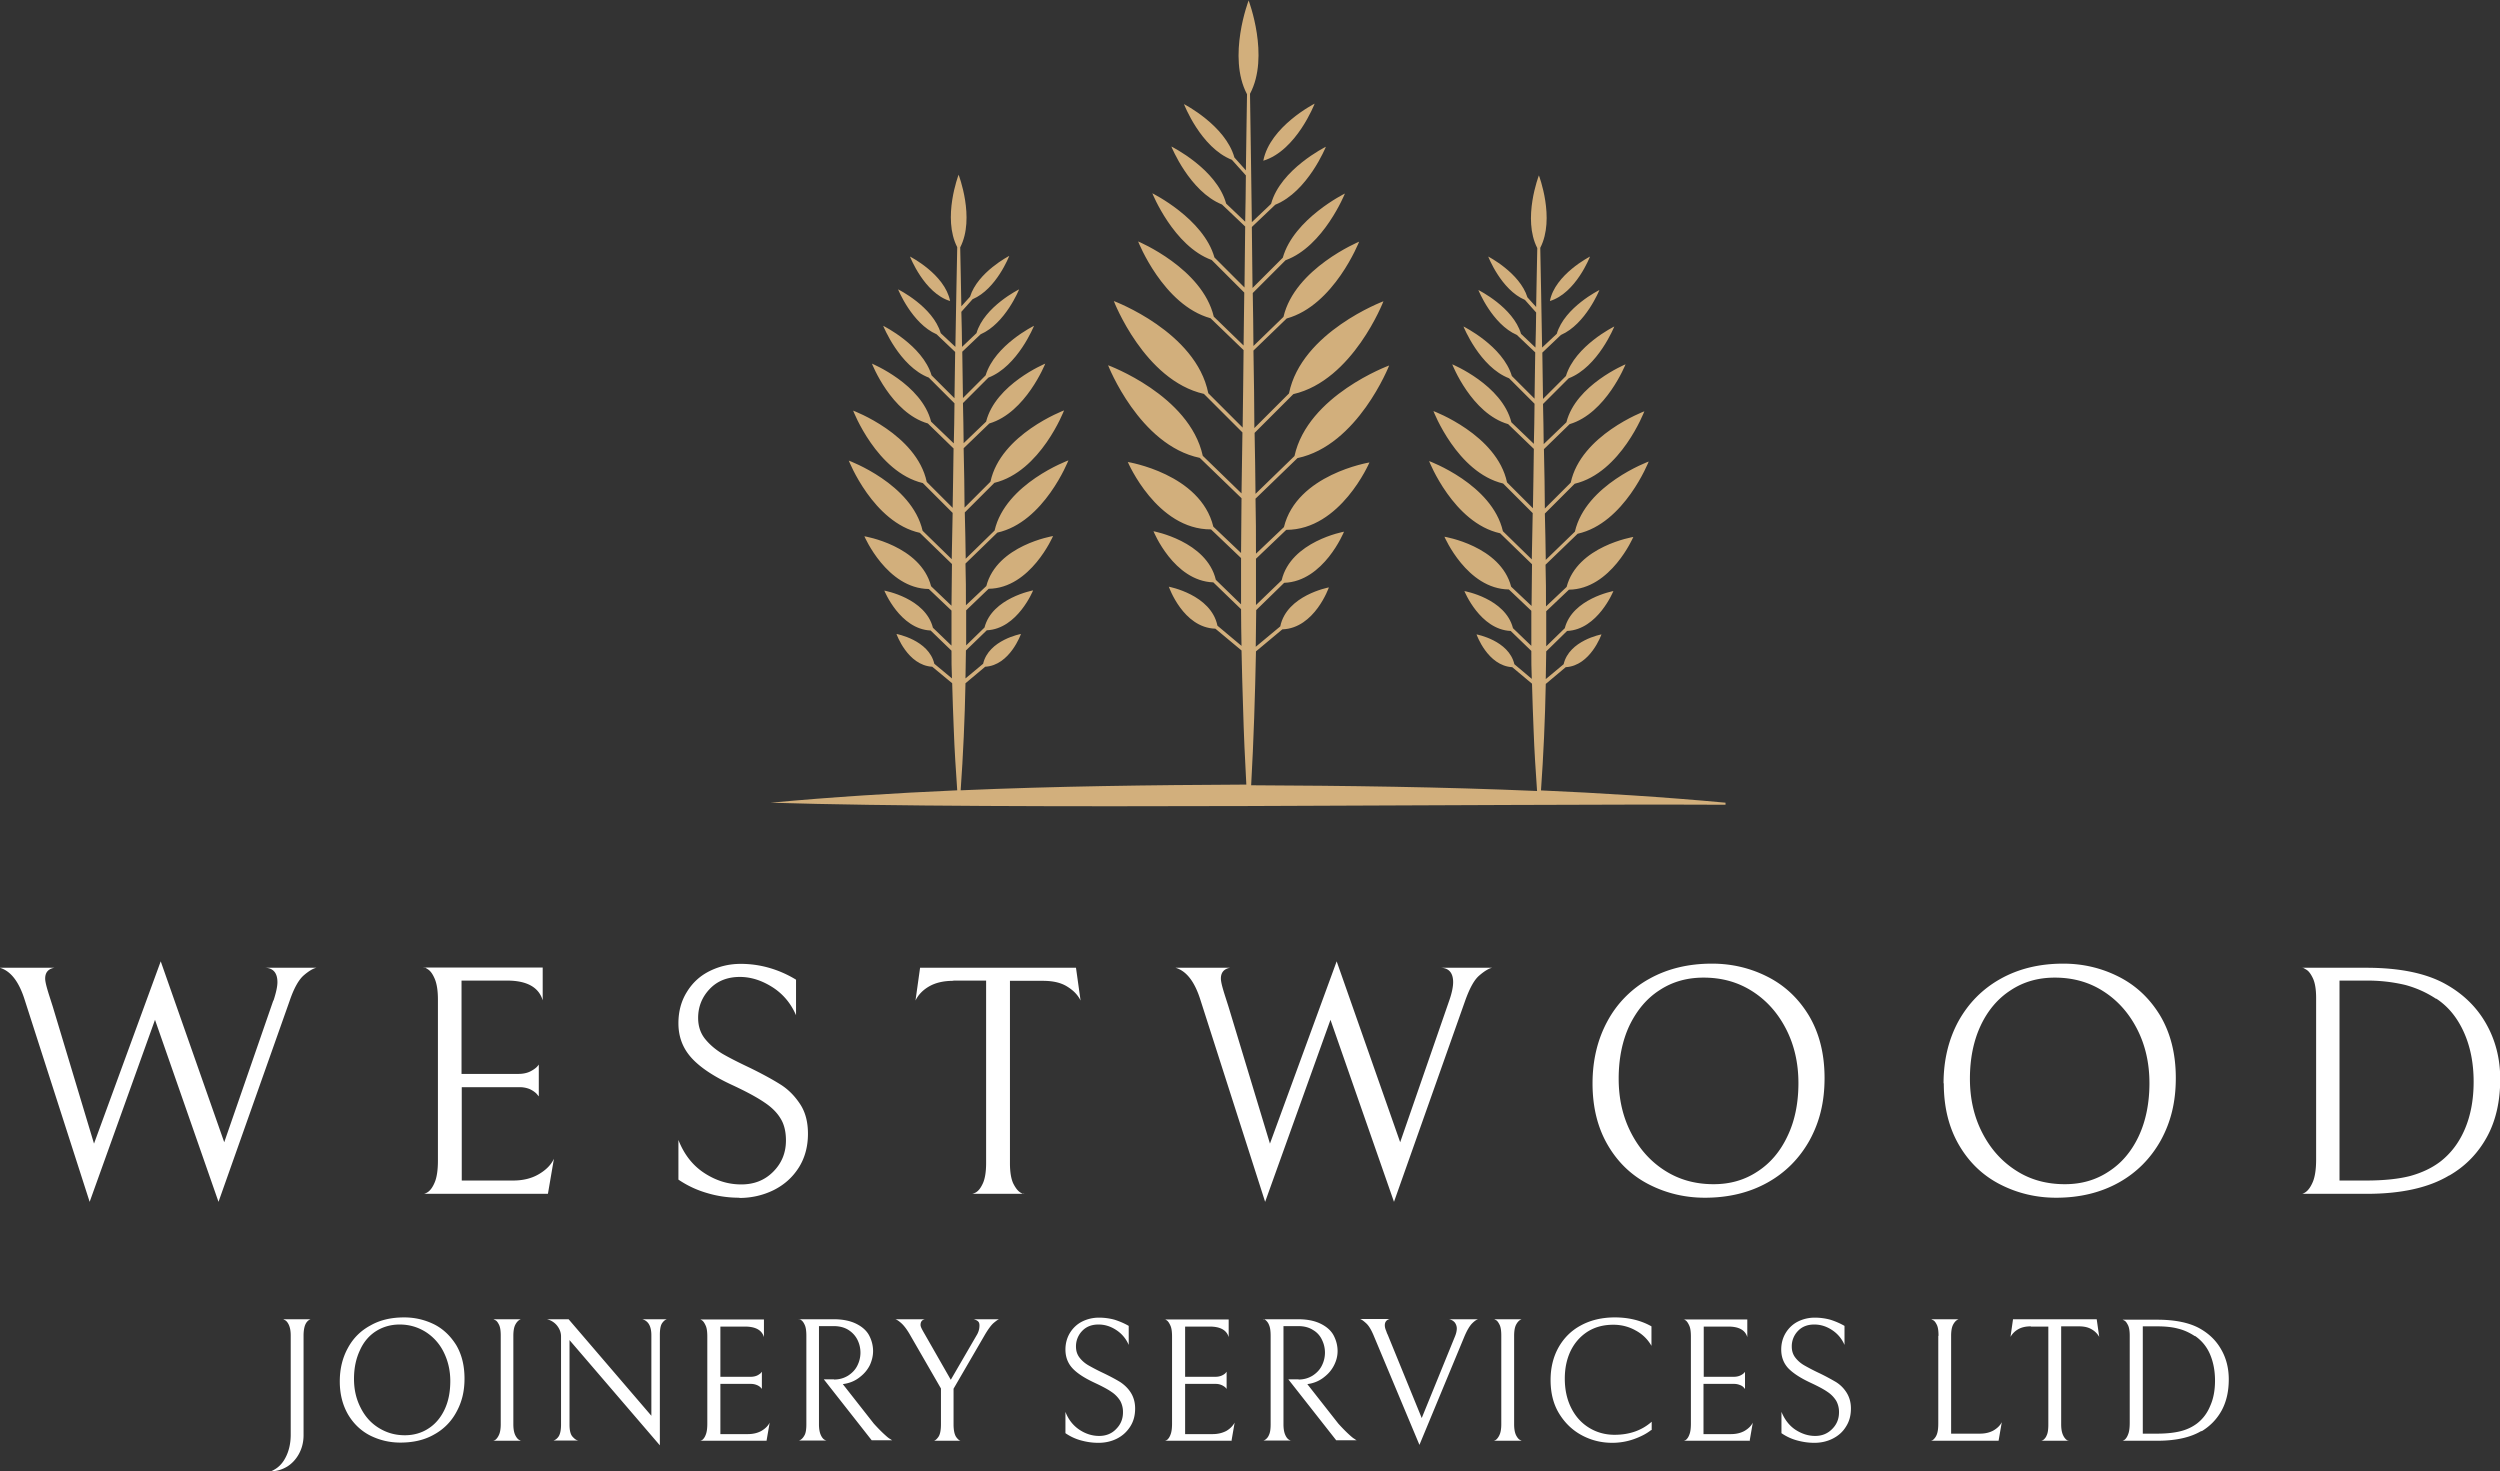
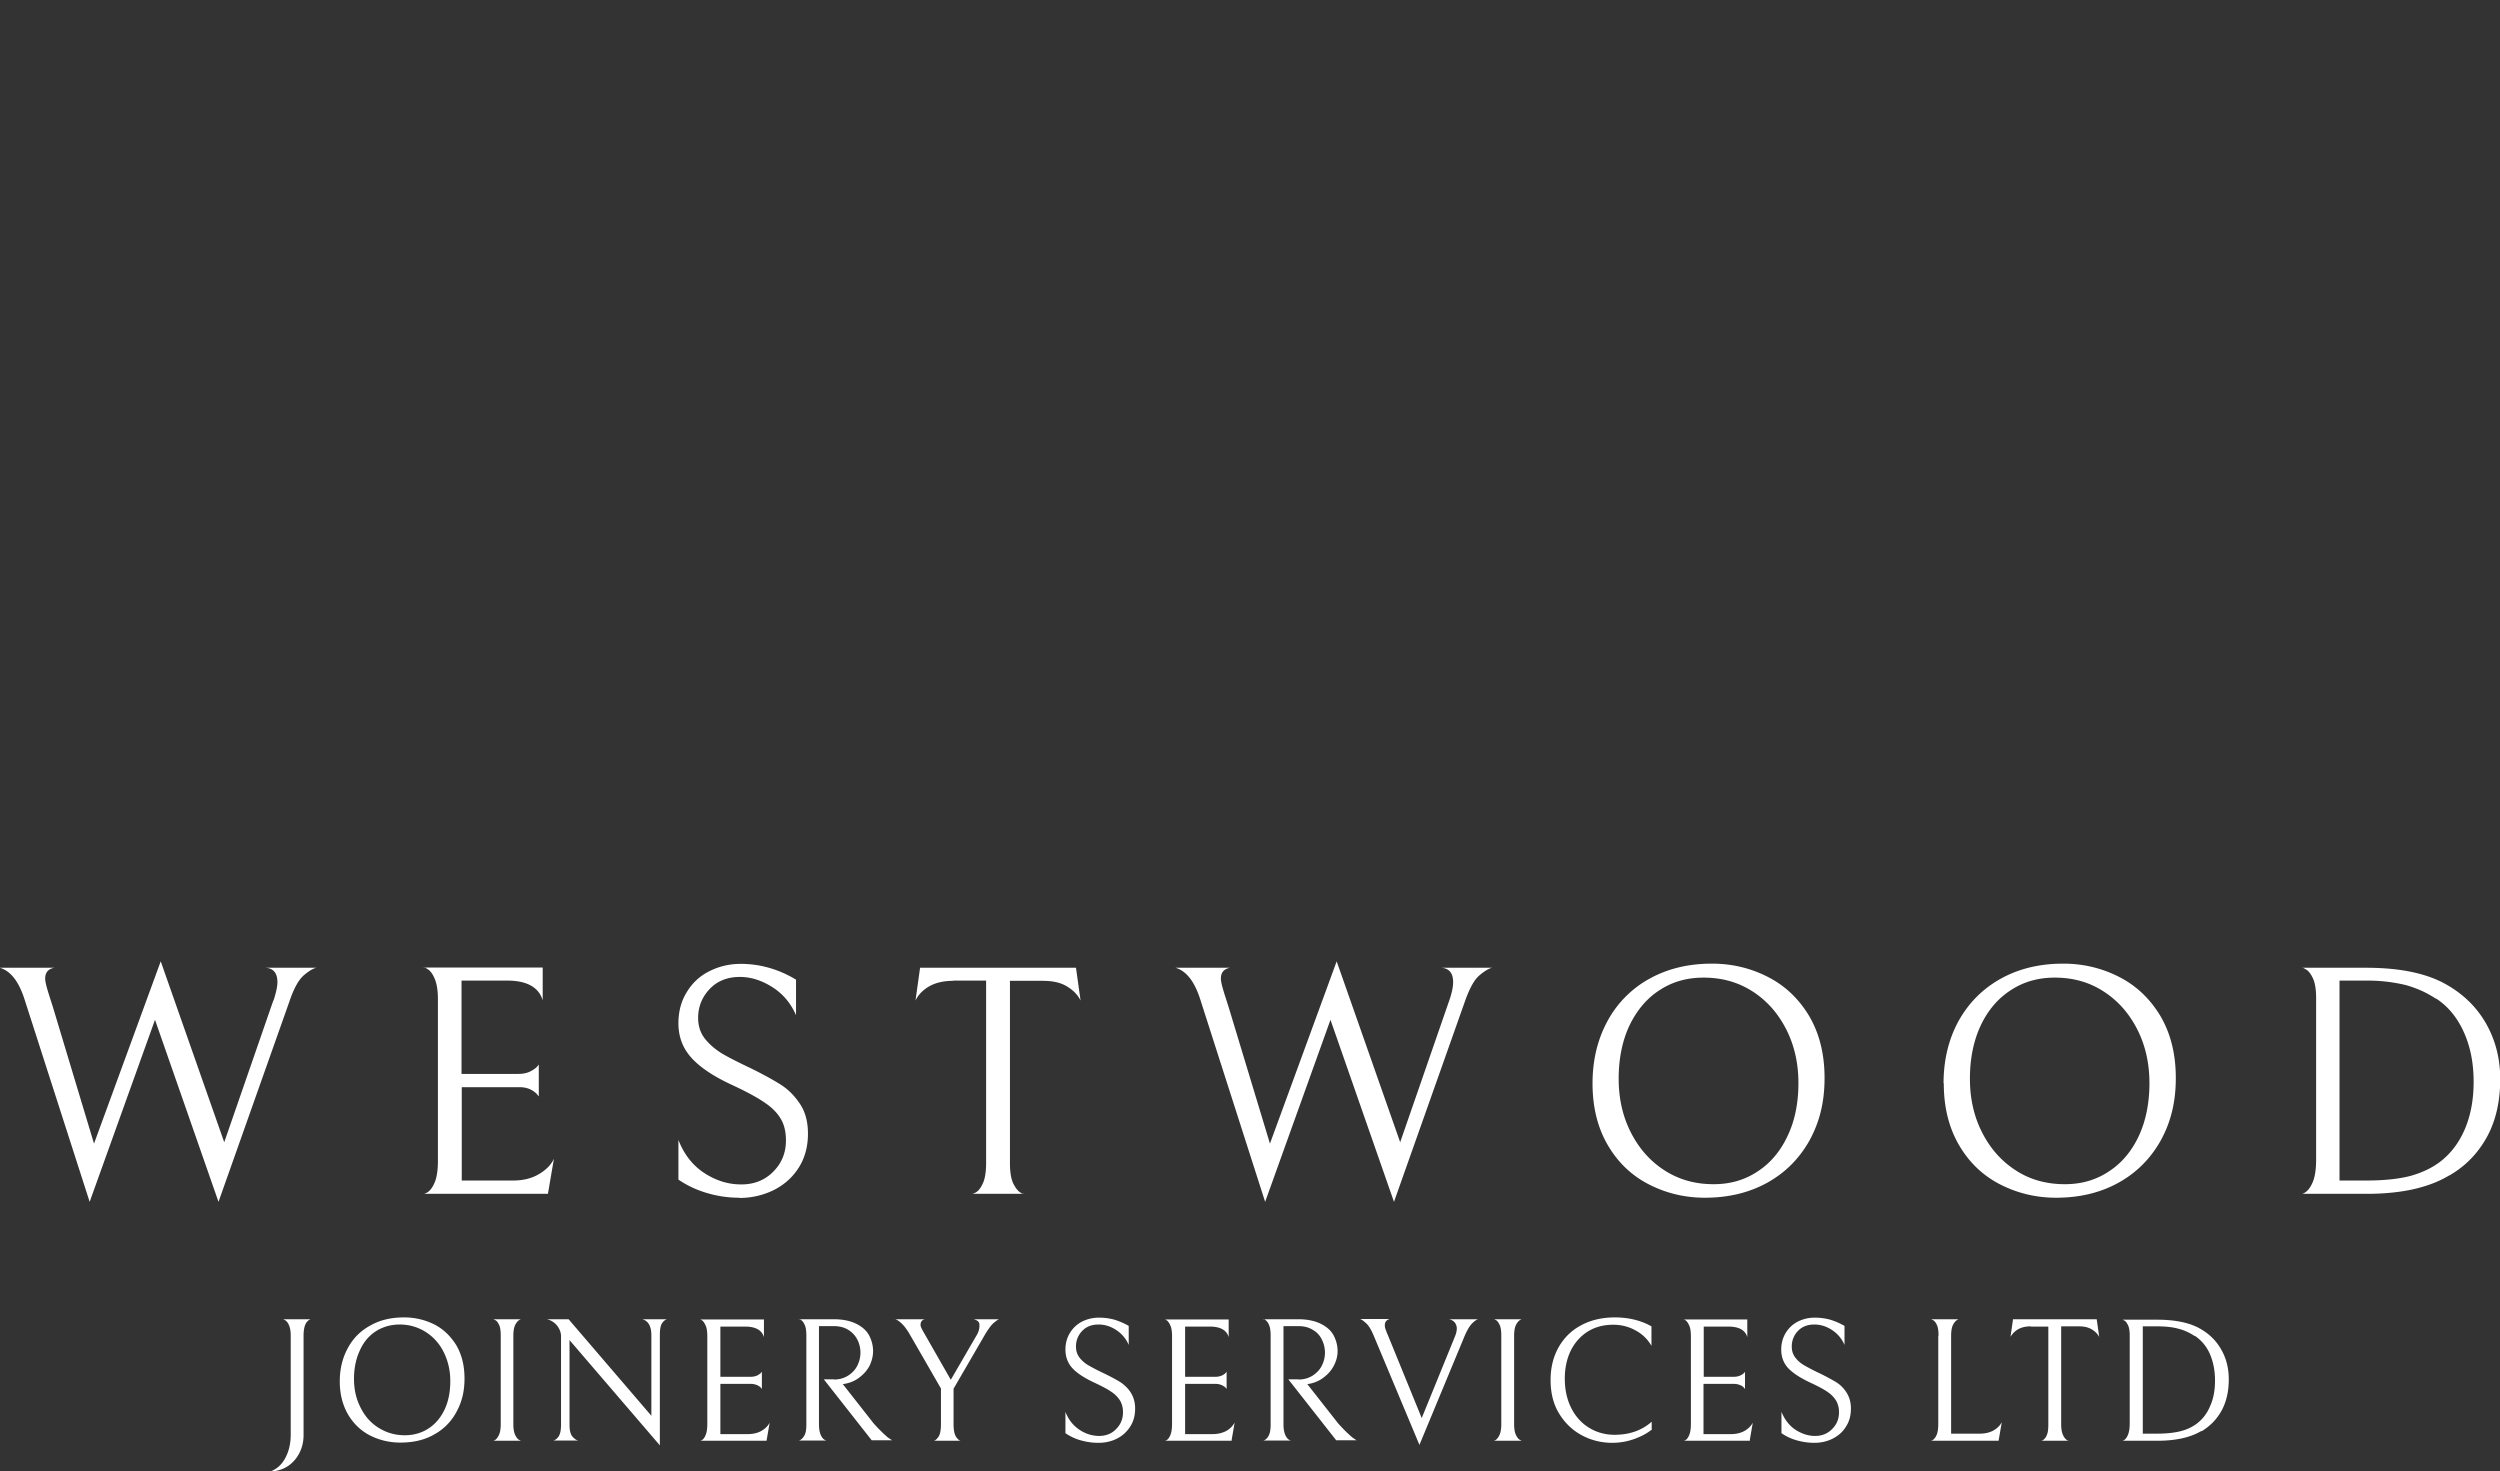
<svg xmlns="http://www.w3.org/2000/svg" id="Layer_1" data-name="Layer 1" viewBox="0 0 109.04 64.16">
  <rect x="0" y="0" width="109.04" height="64.16" fill="#333333" stroke="none" />
  <defs>
    <style>.cls-1,.cls-2{fill:#d2af7c;stroke-width:0}.cls-2{fill:#fff}</style>
  </defs>
-   <path class="cls-1" d="M57.34 4.52s-1.95.99-2.24 2.49c1.45-.44 2.24-2.49 2.24-2.49zM69.35 11.19s-1.53.78-1.75 1.94c1.14-.35 1.75-1.94 1.75-1.94zM41.44 13.13c-.23-1.17-1.75-1.94-1.75-1.94s.62 1.6 1.75 1.94z" />
-   <path class="cls-1" d="M67.21 34.5c.11-1.56.18-3.12.21-4.67l.87-.73c1.08-.06 1.56-1.43 1.56-1.43s-1.41.26-1.65 1.3l-.78.65c0-.4.02-.81.02-1.21l.91-.89c1.34-.06 2.02-1.74 2.02-1.74s-1.79.33-2.12 1.62l-.81.79v-1.53l.99-.94c1.83-.02 2.81-2.3 2.81-2.3s-2.45.4-2.91 2.18l-.9.85c0-.61 0-1.22-.02-1.82l1.4-1.35c2.04-.45 3.1-3.15 3.1-3.15s-2.75 1.01-3.22 3.06l-1.27 1.23c-.01-.67-.02-1.35-.04-2.02l1.3-1.3c2.02-.48 3.04-3.16 3.04-3.16s-2.77 1.04-3.21 3.11l-1.13 1.13c0-.73-.02-1.61-.04-2.59l1.12-1.09c1.59-.47 2.44-2.61 2.44-2.61s-2.17.9-2.58 2.53l-.99.95c0-.56-.02-1.15-.03-1.75l1.12-1.12c1.28-.49 1.99-2.26 1.99-2.26s-1.71.84-2.11 2.16l-1 1-.03-2.02.81-.77c1.08-.47 1.68-1.96 1.68-1.96s-1.52.75-1.86 1.91l-.64.6c-.03-1.55-.05-3.07-.08-4.35.66-1.28-.06-3.16-.06-3.16s-.73 1.89-.07 3.17c-.02.78-.03 1.66-.05 2.57l-.38-.42c-.33-1.07-1.71-1.78-1.71-1.78s.56 1.45 1.6 1.89l.49.55c0 .5-.02 1.01-.03 1.53l-.63-.6c-.34-1.16-1.86-1.91-1.86-1.91s.6 1.49 1.68 1.96l.8.76-.03 2.02-.99-.99c-.39-1.31-2.11-2.16-2.11-2.16s.71 1.77 1.99 2.26l1.11 1.11c0 .6-.02 1.19-.03 1.75l-.98-.94c-.41-1.63-2.58-2.53-2.58-2.53s.84 2.15 2.44 2.61l1.12 1.08c-.01.98-.03 1.87-.04 2.59l-1.13-1.13c-.44-2.08-3.21-3.11-3.21-3.11s1.03 2.68 3.04 3.16l1.29 1.29c-.01.67-.03 1.35-.04 2.02l-1.26-1.23c-.47-2.05-3.22-3.06-3.22-3.06s1.06 2.7 3.1 3.15l1.39 1.35c0 .61-.02 1.21-.02 1.82l-.89-.84c-.46-1.78-2.91-2.18-2.91-2.18s.98 2.28 2.81 2.3l.98.93v1.53l-.8-.77c-.33-1.3-2.12-1.62-2.12-1.62s.68 1.68 2.02 1.74l.9.87c0 .4 0 .81.02 1.22l-.76-.64c-.24-1.04-1.65-1.3-1.65-1.3s.48 1.37 1.56 1.43l.86.72c.02.68.04 1.36.07 2.04.03.88.09 1.76.15 2.64-4.16-.18-8.32-.23-12.47-.25.11-1.95.17-3.89.21-5.84l1.15-.96c1.41-.05 2.03-1.83 2.03-1.83s-1.84.34-2.12 1.7l-1.07.89c0-.53.02-1.06.02-1.6l1.22-1.19c1.73-.06 2.61-2.23 2.61-2.23s-2.32.42-2.72 2.12l-1.12 1.08v-2.02l1.32-1.26c2.37 0 3.63-2.94 3.63-2.94s-3.17.52-3.73 2.82l-1.22 1.16c0-.8 0-1.6-.02-2.4l1.83-1.77c2.63-.55 4-4.04 4-4.04s-3.55 1.3-4.13 3.95l-1.7 1.65c-.01-.89-.02-1.77-.04-2.66l1.69-1.69c2.6-.6 3.93-4.05 3.93-4.05s-3.58 1.34-4.12 4.02l-1.51 1.51v-.07c0-.93-.02-2.06-.04-3.31l1.45-1.4c2.07-.57 3.16-3.35 3.16-3.35s-2.81 1.17-3.3 3.28l-1.31 1.27c0-.74-.02-1.51-.03-2.31l1.43-1.43c1.66-.6 2.59-2.91 2.59-2.91s-2.23 1.1-2.71 2.8l-1.32 1.32-.03-2.66 1.02-.97c1.42-.57 2.21-2.53 2.21-2.53s-1.98.98-2.39 2.49l-.84.8c-.03-1.99-.05-3.95-.08-5.6.87-1.63-.06-4.07-.06-4.07s-.94 2.45-.07 4.09c-.02 1.01-.03 2.14-.05 3.32l-.5-.56c-.39-1.4-2.2-2.33-2.2-2.33s.73 1.9 2.09 2.43l.61.68c0 .66-.02 1.34-.03 2.02l-.83-.79c-.41-1.51-2.39-2.49-2.39-2.49s.79 1.96 2.21 2.53l1.01.96-.03 2.66-1.31-1.31c-.48-1.7-2.71-2.8-2.71-2.8s.93 2.31 2.59 2.91l1.42 1.42-.03 2.31-1.3-1.26c-.5-2.11-3.3-3.28-3.3-3.28s1.09 2.78 3.16 3.35l1.44 1.39c-.01 1.26-.03 2.4-.04 3.32v.06l-1.5-1.5c-.53-2.68-4.12-4.02-4.12-4.02s1.33 3.46 3.93 4.05l1.68 1.68c-.01.89-.03 1.77-.04 2.66l-1.69-1.64c-.58-2.65-4.13-3.95-4.13-3.95s1.36 3.49 4 4.04l1.82 1.76c0 .8-.02 1.6-.02 2.39l-1.21-1.15c-.56-2.31-3.73-2.82-3.73-2.82s1.26 2.95 3.63 2.94l1.31 1.25v2.02l-1.1-1.07c-.4-1.69-2.72-2.12-2.72-2.12s.88 2.17 2.61 2.23l1.21 1.17c0 .53.01 1.06.02 1.6l-1.05-.88c-.28-1.36-2.12-1.7-2.12-1.7s.62 1.79 2.03 1.83l1.14.95c.02.86.04 1.71.07 2.57.03 1.09.08 2.19.14 3.28-4.15.02-8.31.07-12.46.25.11-1.56.18-3.11.21-4.67l.86-.72c1.08-.06 1.56-1.43 1.56-1.43s-1.41.26-1.65 1.3l-.77.64c0-.41.02-.81.02-1.22l.91-.88c1.34-.06 2.02-1.74 2.02-1.74s-1.79.33-2.12 1.62l-.8.78v-1.53l.98-.94c1.83-.02 2.81-2.3 2.81-2.3s-2.45.4-2.91 2.18l-.89.84c0-.61 0-1.22-.02-1.82l1.39-1.35c2.04-.45 3.1-3.15 3.1-3.15s-2.75 1.01-3.22 3.06l-1.26 1.23c-.01-.67-.02-1.35-.04-2.02l1.29-1.29c2.02-.49 3.04-3.16 3.04-3.16s-2.77 1.04-3.21 3.11l-1.13 1.13c0-.73-.02-1.62-.04-2.59l1.12-1.08c1.59-.47 2.44-2.61 2.44-2.61s-2.17.9-2.58 2.53l-.98.94c0-.56-.02-1.15-.03-1.75l1.11-1.11c1.28-.49 1.99-2.26 1.99-2.26s-1.71.84-2.11 2.16l-.99.99-.03-2.02.8-.76c1.08-.47 1.68-1.96 1.68-1.96s-1.52.75-1.86 1.91l-.63.6c0-.52-.02-1.03-.03-1.53l.49-.55c1.04-.44 1.6-1.89 1.6-1.89s-1.38.71-1.71 1.78l-.38.42c-.02-.91-.03-1.79-.05-2.57.66-1.28-.07-3.17-.07-3.17s-.72 1.88-.06 3.16c-.03 1.28-.05 2.8-.08 4.35l-.64-.6c-.34-1.16-1.86-1.91-1.86-1.91s.6 1.49 1.68 1.96l.81.77-.03 2.02-1-1c-.39-1.31-2.11-2.16-2.11-2.16s.71 1.77 1.99 2.26l1.12 1.12c0 .6-.02 1.19-.03 1.75l-.99-.95c-.41-1.63-2.58-2.53-2.58-2.53s.84 2.15 2.44 2.61l1.12 1.09c-.01.98-.03 1.87-.04 2.59l-1.13-1.13c-.44-2.08-3.21-3.11-3.21-3.11s1.03 2.68 3.04 3.16l1.3 1.3c-.01.67-.03 1.35-.04 2.02l-1.27-1.24c-.47-2.05-3.22-3.06-3.22-3.06s1.06 2.7 3.1 3.15l1.4 1.36c0 .61-.02 1.21-.02 1.82l-.89-.85c-.46-1.78-2.91-2.18-2.91-2.18s.98 2.28 2.81 2.3l.99.94v1.53l-.81-.78c-.33-1.3-2.12-1.62-2.12-1.62s.68 1.68 2.02 1.74l.91.88c0 .4 0 .81.02 1.21l-.77-.64c-.24-1.04-1.65-1.3-1.65-1.3s.48 1.37 1.56 1.43l.87.72c.02.68.04 1.36.07 2.03.03.88.09 1.76.15 2.64-2.72.12-5.43.29-8.14.54 10.13.32 31.33.04 41.65.09v-.09c-2.7-.25-5.42-.42-8.14-.54z" />
  <path class="cls-2" d="M95.72 58.27c-.23-.15-.47-.26-.72-.32-.26-.07-.56-.1-.92-.1h-.62v4.68h.62c.42 0 .77-.04 1.04-.11s.5-.18.7-.33c.25-.19.45-.45.58-.77.14-.31.21-.68.21-1.1 0-.45-.08-.84-.23-1.18a1.82 1.82 0 0 0-.64-.77zm.3 4.14c-.48.29-1.13.43-1.93.43h-1.52s.03 0 .09-.04.12-.13.16-.24c.05-.12.07-.29.07-.51v-3.78c0-.2-.02-.35-.07-.46-.05-.1-.1-.18-.16-.21s-.09-.05-.09-.04h1.51c.79 0 1.41.13 1.86.38.41.23.72.53.94.92.22.38.33.82.33 1.3 0 .52-.1.97-.31 1.36-.21.38-.5.68-.88.91zm-7.44-4.56c-.22 0-.41.04-.56.13a.87.87 0 0 0-.33.33l.11-.77h3.65l.11.77a.87.87 0 0 0-.33-.33c-.15-.09-.33-.13-.56-.13h-.77v4.27c0 .21.03.36.08.47.05.11.11.18.17.22.06.03.09.05.09.03h-1.22s.03 0 .09-.03a.45.45 0 0 0 .16-.21c.05-.1.07-.26.07-.47v-4.27h-.77zm-4.03.41c0-.21-.02-.36-.07-.47-.05-.1-.1-.18-.17-.21-.06-.03-.09-.05-.09-.04h1.22s-.03 0-.09.04-.12.11-.17.21c-.05.1-.08.26-.08.47v4.27h1.26c.23 0 .43-.05.59-.14.17-.1.29-.22.36-.36l-.14.81h-2.96s.03 0 .09-.03a.55.55 0 0 0 .17-.23c.05-.12.07-.28.07-.5v-3.81zm-5.42 4.67c-.27 0-.52-.04-.77-.11s-.47-.18-.66-.31v-.93c.14.34.34.6.61.78.28.18.56.27.86.27s.54-.1.74-.3c.2-.2.3-.44.3-.73a1 1 0 0 0-.12-.5 1.27 1.27 0 0 0-.38-.39c-.17-.12-.42-.25-.74-.4-.45-.21-.77-.42-.98-.64-.2-.22-.3-.49-.3-.81 0-.27.07-.52.2-.73.13-.21.31-.38.53-.49.22-.11.47-.17.73-.17.23 0 .46.03.68.09.22.07.43.16.62.27v.83c-.12-.28-.31-.5-.56-.66-.25-.16-.5-.23-.76-.23-.29 0-.53.09-.71.28a.96.96 0 0 0-.27.68c0 .19.05.35.16.49s.24.25.4.34c.16.09.38.21.66.34.29.14.52.27.71.38.19.12.34.27.46.46s.19.42.19.69c0 .31-.07.57-.22.8-.14.23-.34.4-.58.52-.24.12-.51.18-.79.18zm-2.8-.09h-2.9s.03 0 .09-.03c.06-.04.12-.12.16-.23.05-.12.07-.28.07-.5V58.3c0-.21-.02-.37-.07-.48-.05-.11-.1-.19-.16-.23-.06-.04-.09-.05-.09-.04h2.78v.77c-.09-.31-.37-.46-.83-.46h-1.07v2.19h1.32c.1 0 .19-.02.26-.05.07-.03.13-.07.16-.1s.06-.06.06-.07v.75s-.03-.03-.06-.07a.4.4 0 0 0-.16-.1.669.669 0 0 0-.26-.05H74.3v2.19h1.2c.23 0 .43-.05.59-.14.17-.1.29-.22.36-.36l-.14.81zm-4.31-.47c-.2.16-.45.29-.76.4s-.63.16-.94.16c-.48 0-.92-.11-1.33-.33-.41-.22-.74-.54-.99-.95-.25-.41-.37-.9-.37-1.46 0-.52.11-.99.34-1.41.23-.41.55-.74.98-.97.42-.23.92-.35 1.48-.35.6 0 1.14.13 1.6.39v.85c-.16-.28-.39-.51-.69-.67-.3-.17-.63-.25-.97-.25-.44 0-.81.1-1.14.31-.32.21-.56.49-.73.84-.17.36-.25.76-.25 1.2 0 .5.1.93.29 1.3.19.37.45.65.78.85.33.2.7.3 1.1.3.65 0 1.19-.19 1.62-.57v.37zm-6.88.47s.03 0 .09-.03c.06-.04.12-.11.17-.22.05-.1.08-.26.08-.47v-3.86c0-.21-.02-.36-.07-.47-.05-.1-.1-.18-.16-.21s-.09-.05-.09-.04h1.22s-.03 0-.09.04-.12.11-.17.21c-.05.1-.08.26-.08.47v3.86c0 .21.03.36.08.47.05.1.11.18.17.21.06.03.09.05.09.04h-1.23zm-1.6-4.89c0-.1-.03-.19-.09-.27a.413.413 0 0 0-.26-.14h1.29c-.07.01-.16.07-.27.18-.11.11-.23.31-.35.6l-1.95 4.7-1.98-4.73c-.11-.27-.22-.46-.34-.57-.11-.1-.2-.17-.27-.19h1.29c-.14.04-.21.13-.21.27 0 .08.02.16.06.25.03.09.05.14.06.15l1.49 3.65 1.45-3.56c.05-.12.08-.24.08-.36zm-6.91 2.22c.24 0 .44-.06.62-.17.17-.11.31-.25.4-.43a1.253 1.253 0 0 0 .01-1.13.95.95 0 0 0-.39-.43c-.17-.11-.38-.17-.64-.17h-.65v4.28c0 .21.03.36.08.47.05.11.11.18.17.21.06.03.09.04.09.03H55.1s.03 0 .09-.04a.45.45 0 0 0 .16-.21c.05-.1.07-.26.07-.46v-3.85c0-.21-.02-.37-.07-.48a.5.5 0 0 0-.16-.22c-.06-.04-.09-.05-.09-.03h1.52c.4 0 .73.07.99.2s.45.3.56.51c.11.21.17.44.17.68 0 .21-.05.41-.15.61-.1.2-.24.37-.42.51-.18.15-.39.25-.63.3l-.12.02 1.35 1.72c.18.2.33.35.45.46.12.11.2.18.26.21.05.04.09.06.1.06h-.9l-2.09-2.66h.46zm-2.93 2.67h-2.9s.03 0 .09-.03c.06-.04.12-.12.16-.23.05-.12.07-.28.07-.5V58.3c0-.21-.02-.37-.07-.48s-.1-.19-.16-.23c-.06-.04-.09-.05-.09-.04h2.79v.77c-.09-.31-.37-.46-.83-.46h-1.07v2.19h1.33c.1 0 .19-.02.26-.05.07-.03.13-.07.16-.1s.05-.06.06-.07v.75s-.02-.03-.06-.07a.633.633 0 0 0-.42-.15h-1.33v2.19h1.2c.23 0 .43-.05.6-.14.17-.1.28-.22.36-.36l-.14.81zm-5.8.09c-.27 0-.52-.04-.77-.11s-.47-.18-.66-.31v-.93c.13.34.34.6.61.78.27.18.56.27.86.27s.55-.1.74-.3c.2-.2.3-.44.3-.73a1 1 0 0 0-.12-.5 1.27 1.27 0 0 0-.38-.39c-.17-.12-.42-.25-.74-.4-.45-.21-.77-.42-.97-.64-.2-.22-.3-.49-.3-.81 0-.27.07-.52.2-.73.13-.21.31-.38.53-.49.22-.11.47-.17.73-.17.23 0 .46.03.68.09.22.07.43.16.62.27v.83c-.12-.28-.31-.5-.56-.66-.25-.16-.5-.23-.76-.23-.29 0-.53.09-.71.28a.96.96 0 0 0-.27.68c0 .19.05.35.16.49s.24.25.4.34c.16.09.38.21.66.34.29.14.53.27.71.38.18.12.34.27.46.46s.19.42.19.69c0 .31-.07.57-.22.8-.15.23-.34.4-.58.52-.24.12-.51.18-.8.18zm-5.45-5.39h1.13c-.05.01-.13.07-.25.17-.11.1-.25.29-.41.57l-1.33 2.29v1.55c0 .26.04.44.11.55.07.1.14.16.2.17h-1.17c.06-.01.13-.07.2-.17s.11-.28.11-.55v-1.56l-1.32-2.29c-.15-.27-.29-.45-.4-.55-.11-.1-.2-.16-.27-.18h1.29c-.13.03-.19.11-.19.25 0 .04.02.1.05.16.03.06.08.15.15.27l1.12 1.96 1.12-1.93c.09-.14.13-.29.13-.44 0-.1-.03-.16-.09-.2a.472.472 0 0 0-.17-.07zm-6.08 2.63c.24 0 .44-.06.62-.17.17-.11.31-.25.4-.43a1.253 1.253 0 0 0 .01-1.13c-.09-.18-.22-.32-.39-.43-.17-.11-.39-.17-.64-.17h-.65v4.28c0 .21.03.36.08.47.05.11.11.18.17.21.06.03.09.04.09.03h-1.22s.03 0 .09-.04.12-.11.17-.21c.05-.1.07-.26.07-.46v-3.85c0-.21-.02-.37-.07-.48-.05-.11-.1-.18-.17-.22-.06-.04-.09-.05-.09-.03h1.52c.4 0 .73.07.99.2s.45.3.56.51c.11.21.17.44.17.68 0 .21-.05.41-.14.61-.1.2-.24.37-.42.51-.18.15-.39.25-.64.3l-.12.02 1.35 1.72c.18.2.33.35.45.46.12.11.2.18.26.21.06.04.09.06.1.06h-.9l-2.09-2.66h.46zm-2.94 2.67h-2.9s.03 0 .09-.03c.06-.04.12-.12.16-.23.05-.12.07-.28.07-.5V58.3c0-.21-.02-.37-.07-.48-.05-.11-.1-.19-.16-.23-.06-.04-.09-.05-.09-.04h2.79v.77c-.09-.31-.37-.46-.83-.46h-1.07v2.19h1.33c.1 0 .19-.02.26-.05.07-.03.12-.07.16-.1.03-.03.05-.06.06-.07v.75s-.02-.03-.06-.07a.488.488 0 0 0-.16-.1.669.669 0 0 0-.26-.05h-1.33v2.19h1.2c.23 0 .43-.05.59-.14.17-.1.29-.22.36-.36l-.14.81zm-5.42-5.3h1.08c-.07.02-.14.07-.21.17-.07.1-.1.28-.1.52v4.81l-3.94-4.59v3.69c0 .24.04.42.13.52.09.1.17.16.26.17h-1.09c.07-.02.15-.07.22-.17s.11-.28.11-.52v-3.85c0-.17-.06-.33-.18-.48a.784.784 0 0 0-.44-.27h.95l3.61 4.21v-3.51c0-.39-.13-.63-.4-.7zm-6.51 5.3s.03 0 .09-.03c.06-.04.12-.11.17-.22.05-.1.08-.26.08-.47v-3.86c0-.21-.02-.36-.07-.47-.05-.1-.1-.18-.17-.21-.06-.03-.09-.05-.09-.04h1.22s-.03 0-.09.04-.12.11-.17.21c-.05.1-.08.26-.08.47v3.86c0 .21.03.36.08.47.05.1.11.18.17.21.06.03.09.05.09.04H21.5zm-1.86-2.6c0-.47-.1-.89-.29-1.27a2.18 2.18 0 0 0-.79-.88c-.34-.21-.71-.32-1.13-.32-.38 0-.73.1-1.03.29-.3.19-.54.47-.7.83-.17.36-.26.77-.26 1.25s.1.89.29 1.26c.19.38.45.67.79.88.34.21.71.32 1.14.32.38 0 .73-.1 1.02-.29.3-.19.54-.47.71-.83.17-.36.25-.77.25-1.25zm-4.82.01c0-.55.12-1.03.35-1.45.23-.43.56-.76.99-.99.42-.24.91-.35 1.47-.35.46 0 .89.1 1.3.3.4.2.72.51.97.91.24.41.36.89.36 1.46s-.12 1.03-.35 1.45c-.23.43-.56.76-.98.99-.42.24-.91.35-1.47.35-.46 0-.89-.1-1.3-.3-.4-.2-.73-.51-.97-.91-.24-.41-.37-.89-.37-1.46zm-1.58-2v4.35c0 .3-.07.57-.2.81-.13.24-.31.43-.52.56-.22.13-.45.2-.7.2.27-.11.48-.3.63-.59.15-.28.23-.62.23-1.01v-4.32c0-.2-.03-.35-.08-.46s-.11-.18-.17-.21c-.06-.03-.09-.05-.09-.04h1.22s-.03 0-.09.04-.12.11-.16.21-.07.26-.07.46zM106.26 43.57c-.42-.28-.87-.48-1.35-.61a7.08 7.08 0 0 0-1.71-.19h-1.16v8.72h1.16c.79 0 1.43-.07 1.93-.2.5-.14.93-.34 1.3-.62.47-.36.83-.84 1.08-1.43.25-.59.38-1.27.38-2.06 0-.83-.15-1.56-.44-2.19-.29-.63-.69-1.11-1.2-1.44zm.56 7.7c-.9.54-2.1.8-3.6.8h-2.82s.06 0 .17-.08c.11-.08.22-.23.31-.45s.14-.54.14-.96v-7.06c0-.37-.05-.66-.14-.85s-.19-.33-.31-.39c-.11-.07-.17-.09-.17-.07h2.81c1.46 0 2.62.24 3.47.72.75.42 1.34.99 1.75 1.71.41.72.62 1.53.62 2.42 0 .97-.19 1.82-.58 2.53-.39.71-.93 1.27-1.64 1.68zm-13.07-4.03c0-.87-.18-1.66-.54-2.36-.36-.7-.85-1.25-1.48-1.65-.62-.4-1.33-.59-2.11-.59-.72 0-1.36.18-1.92.55-.56.36-1 .88-1.31 1.54-.31.66-.47 1.44-.47 2.32s.18 1.66.54 2.36c.36.7.85 1.25 1.48 1.65.62.4 1.33.59 2.12.59.72 0 1.35-.18 1.91-.55.56-.36 1-.88 1.31-1.54.31-.66.47-1.44.47-2.32zm-8.98.01c0-1.01.22-1.92.65-2.71.44-.79 1.05-1.41 1.84-1.85.79-.44 1.7-.66 2.73-.66.86 0 1.67.19 2.42.57.75.38 1.35.94 1.81 1.7.45.76.68 1.66.68 2.72s-.22 1.92-.65 2.71c-.44.79-1.05 1.41-1.84 1.85-.79.44-1.7.66-2.73.66-.86 0-1.67-.19-2.42-.57-.75-.38-1.35-.94-1.8-1.7-.45-.76-.68-1.66-.68-2.72zm-6.33-.01c0-.87-.18-1.66-.54-2.36-.36-.7-.85-1.25-1.48-1.65-.63-.4-1.33-.59-2.12-.59-.72 0-1.36.18-1.92.55-.56.36-.99.88-1.31 1.54-.31.66-.47 1.44-.47 2.32s.18 1.66.54 2.36c.36.7.85 1.25 1.48 1.65.63.4 1.33.59 2.12.59.72 0 1.35-.18 1.91-.55.56-.36 1-.88 1.31-1.54.32-.66.48-1.44.48-2.32zm-8.98.01c0-1.01.22-1.92.65-2.71a4.59 4.59 0 0 1 1.83-1.85c.79-.44 1.7-.66 2.73-.66.86 0 1.67.19 2.42.57.75.38 1.35.94 1.81 1.7.45.76.68 1.66.68 2.72s-.22 1.92-.65 2.71c-.44.79-1.05 1.41-1.84 1.85-.79.44-1.7.66-2.73.66-.86 0-1.67-.19-2.42-.57-.75-.38-1.35-.94-1.8-1.7s-.68-1.66-.68-2.72zm-6.25-3.61c.12-.34.17-.61.17-.8 0-.39-.17-.61-.52-.63h2.22c-.14.03-.33.14-.55.33-.23.19-.43.56-.63 1.12l-3.1 8.76-2.77-7.94-2.85 7.94-2.82-8.8c-.25-.8-.61-1.27-1.09-1.41h2.38c-.27.05-.4.21-.4.47 0 .14.06.37.17.72l.16.5 1.81 5.98 2.91-7.95 2.77 7.89 2.14-6.18zm-21.63-.86c-.42 0-.77.08-1.05.24s-.48.37-.6.62l.2-1.43h6.8l.2 1.43c-.12-.25-.32-.45-.6-.62s-.63-.24-1.05-.24h-1.43v7.96c0 .38.05.67.14.87.1.2.2.33.31.4.11.07.17.08.17.06h-2.28s.06 0 .17-.06c.12-.07.22-.2.31-.4s.14-.49.14-.88v-7.96h-1.43zm-9.33 9.46c-.5 0-.97-.07-1.43-.21a4.36 4.36 0 0 1-1.23-.58v-1.73c.25.64.63 1.12 1.14 1.45.51.33 1.04.49 1.6.49s1.02-.18 1.39-.55.56-.82.56-1.37c0-.36-.07-.68-.22-.93-.15-.26-.38-.5-.71-.72-.32-.22-.78-.47-1.38-.75-.83-.38-1.43-.78-1.81-1.2-.38-.42-.57-.92-.57-1.51 0-.51.12-.96.36-1.35.24-.4.57-.71.99-.92.42-.21.87-.32 1.37-.32.43 0 .85.06 1.26.18.41.12.79.29 1.15.51v1.55c-.23-.53-.58-.94-1.04-1.23-.46-.29-.93-.44-1.41-.44-.55 0-.99.18-1.32.53-.33.35-.5.77-.5 1.26 0 .35.1.66.3.91.2.25.45.46.74.64.29.17.7.38 1.23.63.53.26.97.5 1.32.72.35.22.63.51.86.86.23.35.34.78.34 1.29 0 .57-.14 1.07-.41 1.49-.27.42-.63.74-1.09.97-.45.22-.95.34-1.49.34zm-8.36-.17h-5.41s.06 0 .17-.07c.11-.07.22-.21.31-.43.09-.21.14-.53.14-.94v-7.04c0-.39-.05-.69-.14-.9-.09-.21-.19-.35-.31-.42-.12-.08-.17-.1-.17-.07h5.19v1.43c-.17-.57-.69-.86-1.55-.86h-1.99v4.07h2.47c.19 0 .35-.03.49-.09.13-.06.23-.13.3-.19.07-.07.1-.11.11-.13v1.39l-.11-.13a1.12 1.12 0 0 0-.29-.19 1.15 1.15 0 0 0-.48-.08h-2.48v4.07h2.24c.43 0 .8-.09 1.11-.27.31-.18.54-.4.67-.68l-.26 1.52zm-11.96-8.43c.11-.34.17-.61.17-.8 0-.39-.17-.61-.52-.63h2.22c-.14.03-.33.14-.55.33-.22.19-.43.56-.62 1.12l-3.1 8.76-2.77-7.94-2.85 7.94-2.83-8.8c-.25-.8-.61-1.27-1.09-1.41h2.38c-.27.05-.4.21-.4.47 0 .14.06.37.17.72l.16.5 1.8 5.98 2.91-7.95 2.77 7.89 2.14-6.18z" />
</svg>